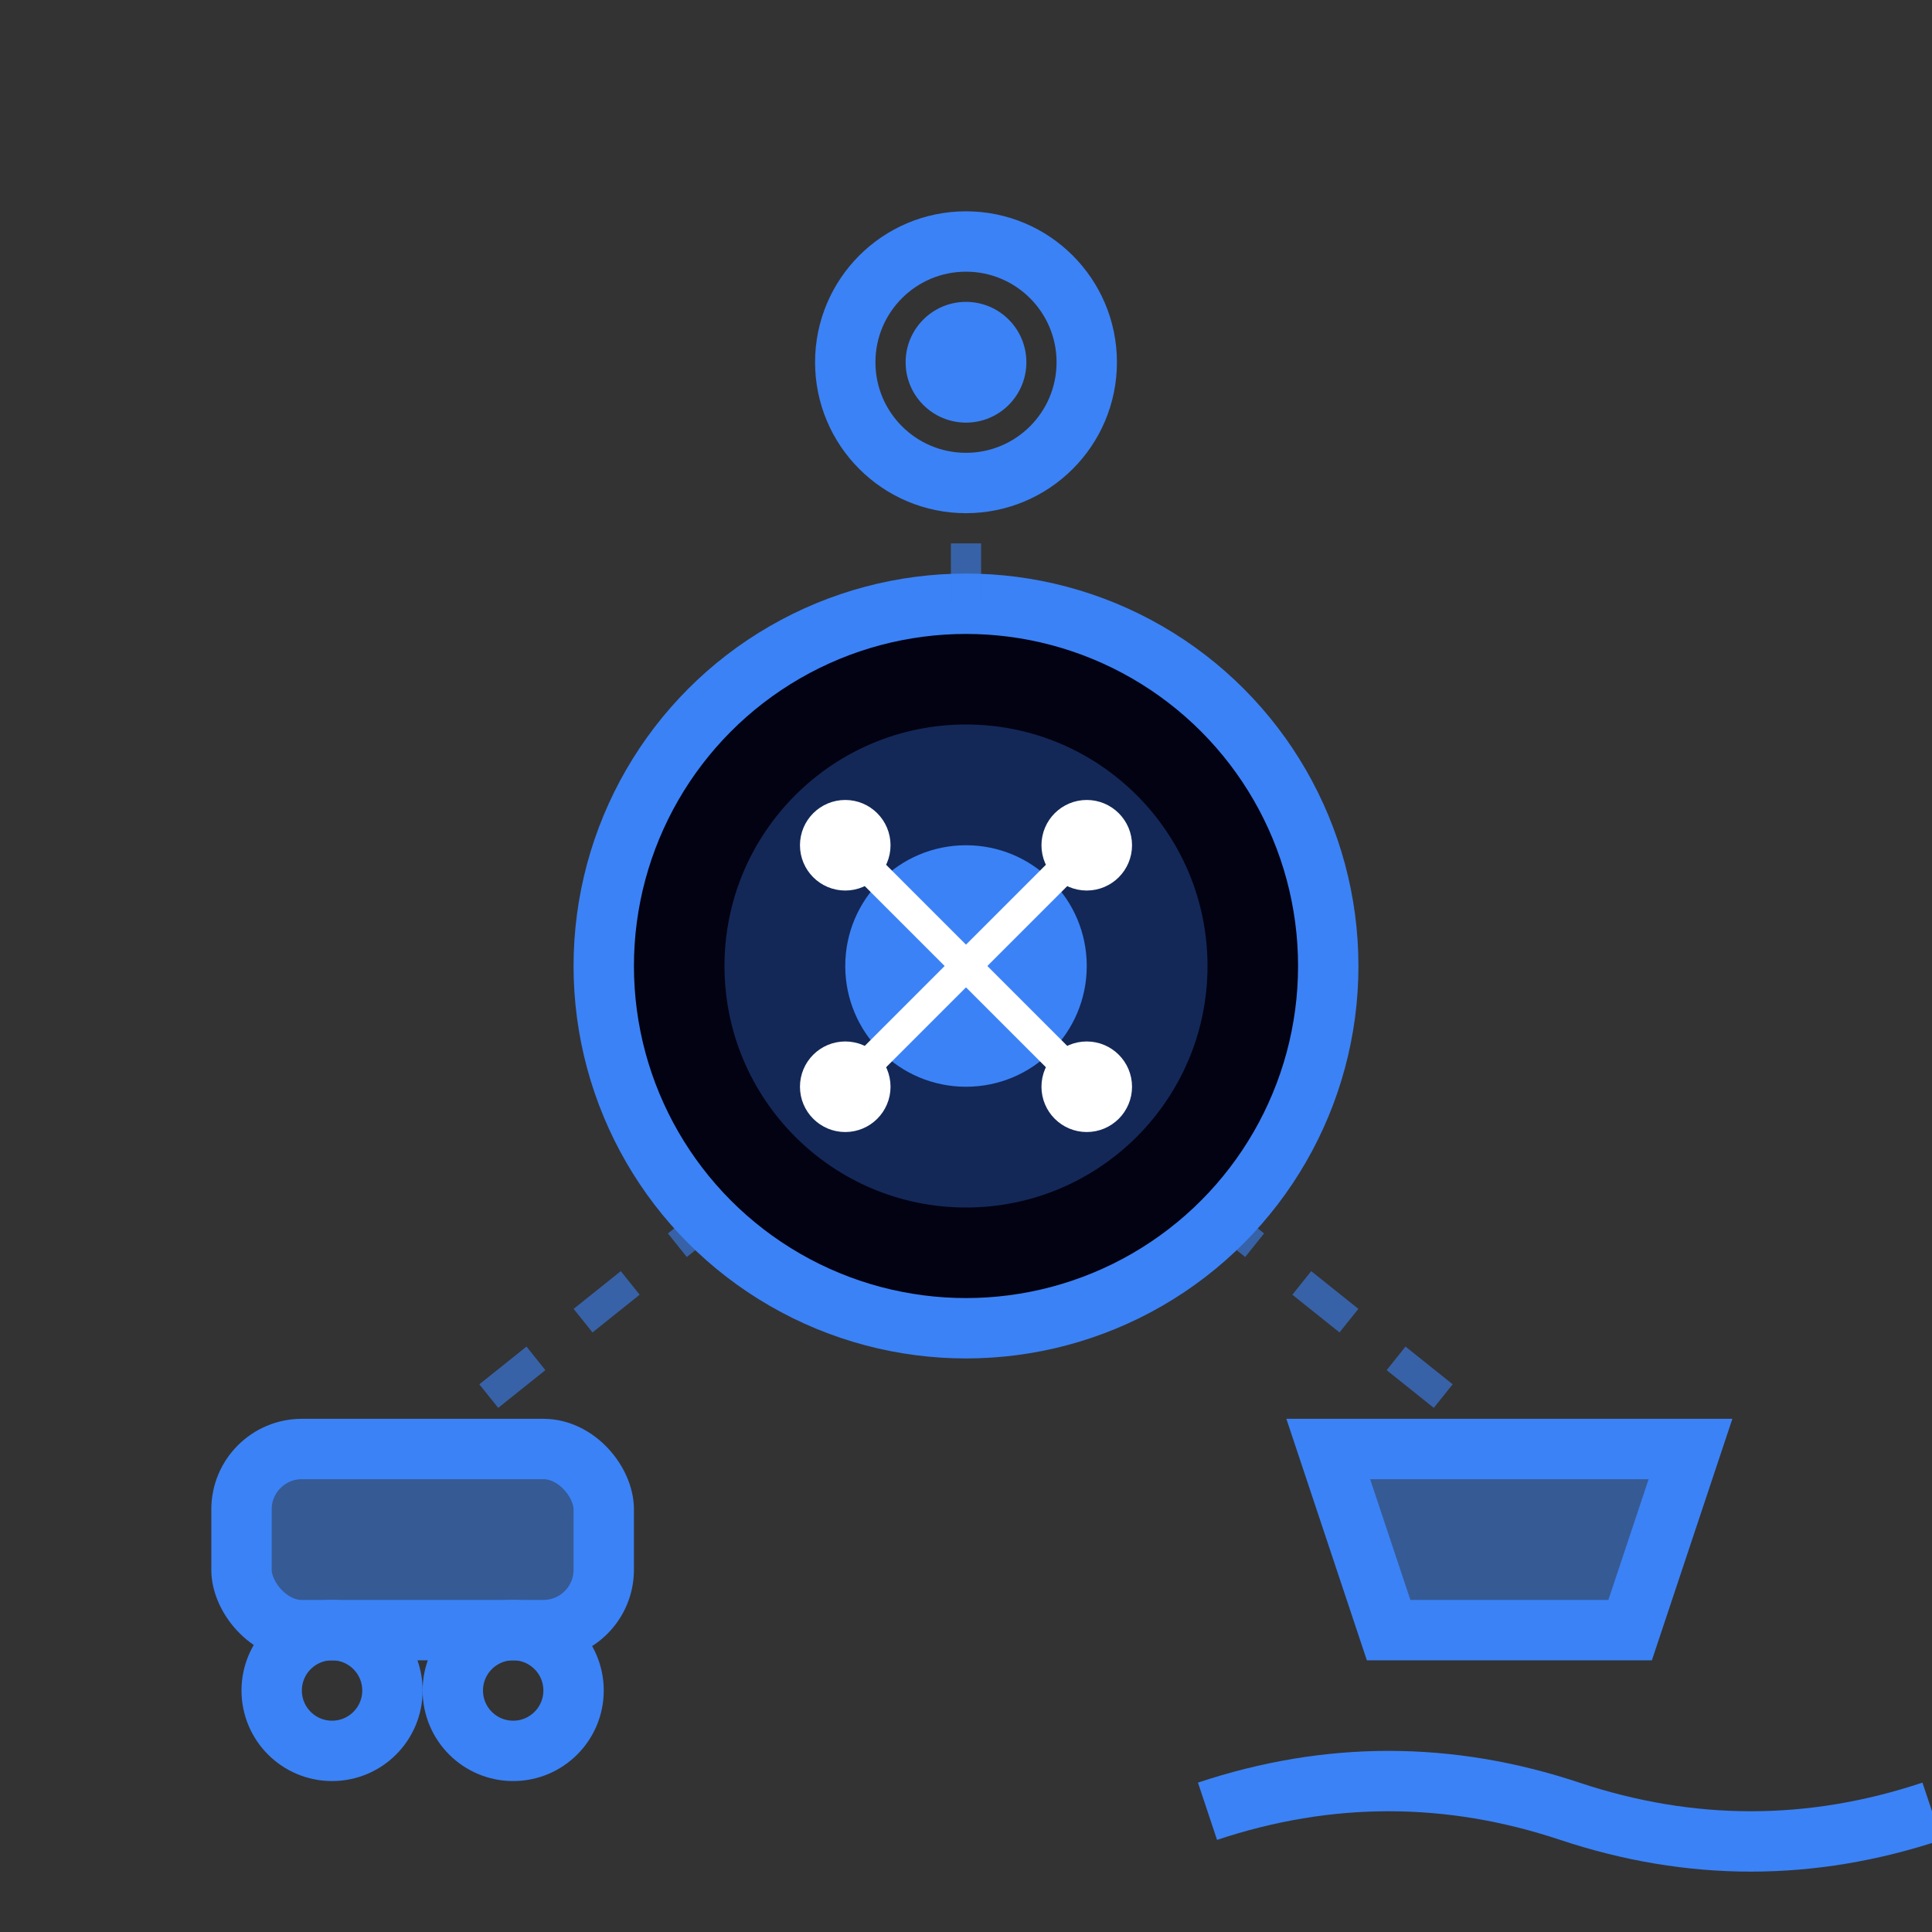
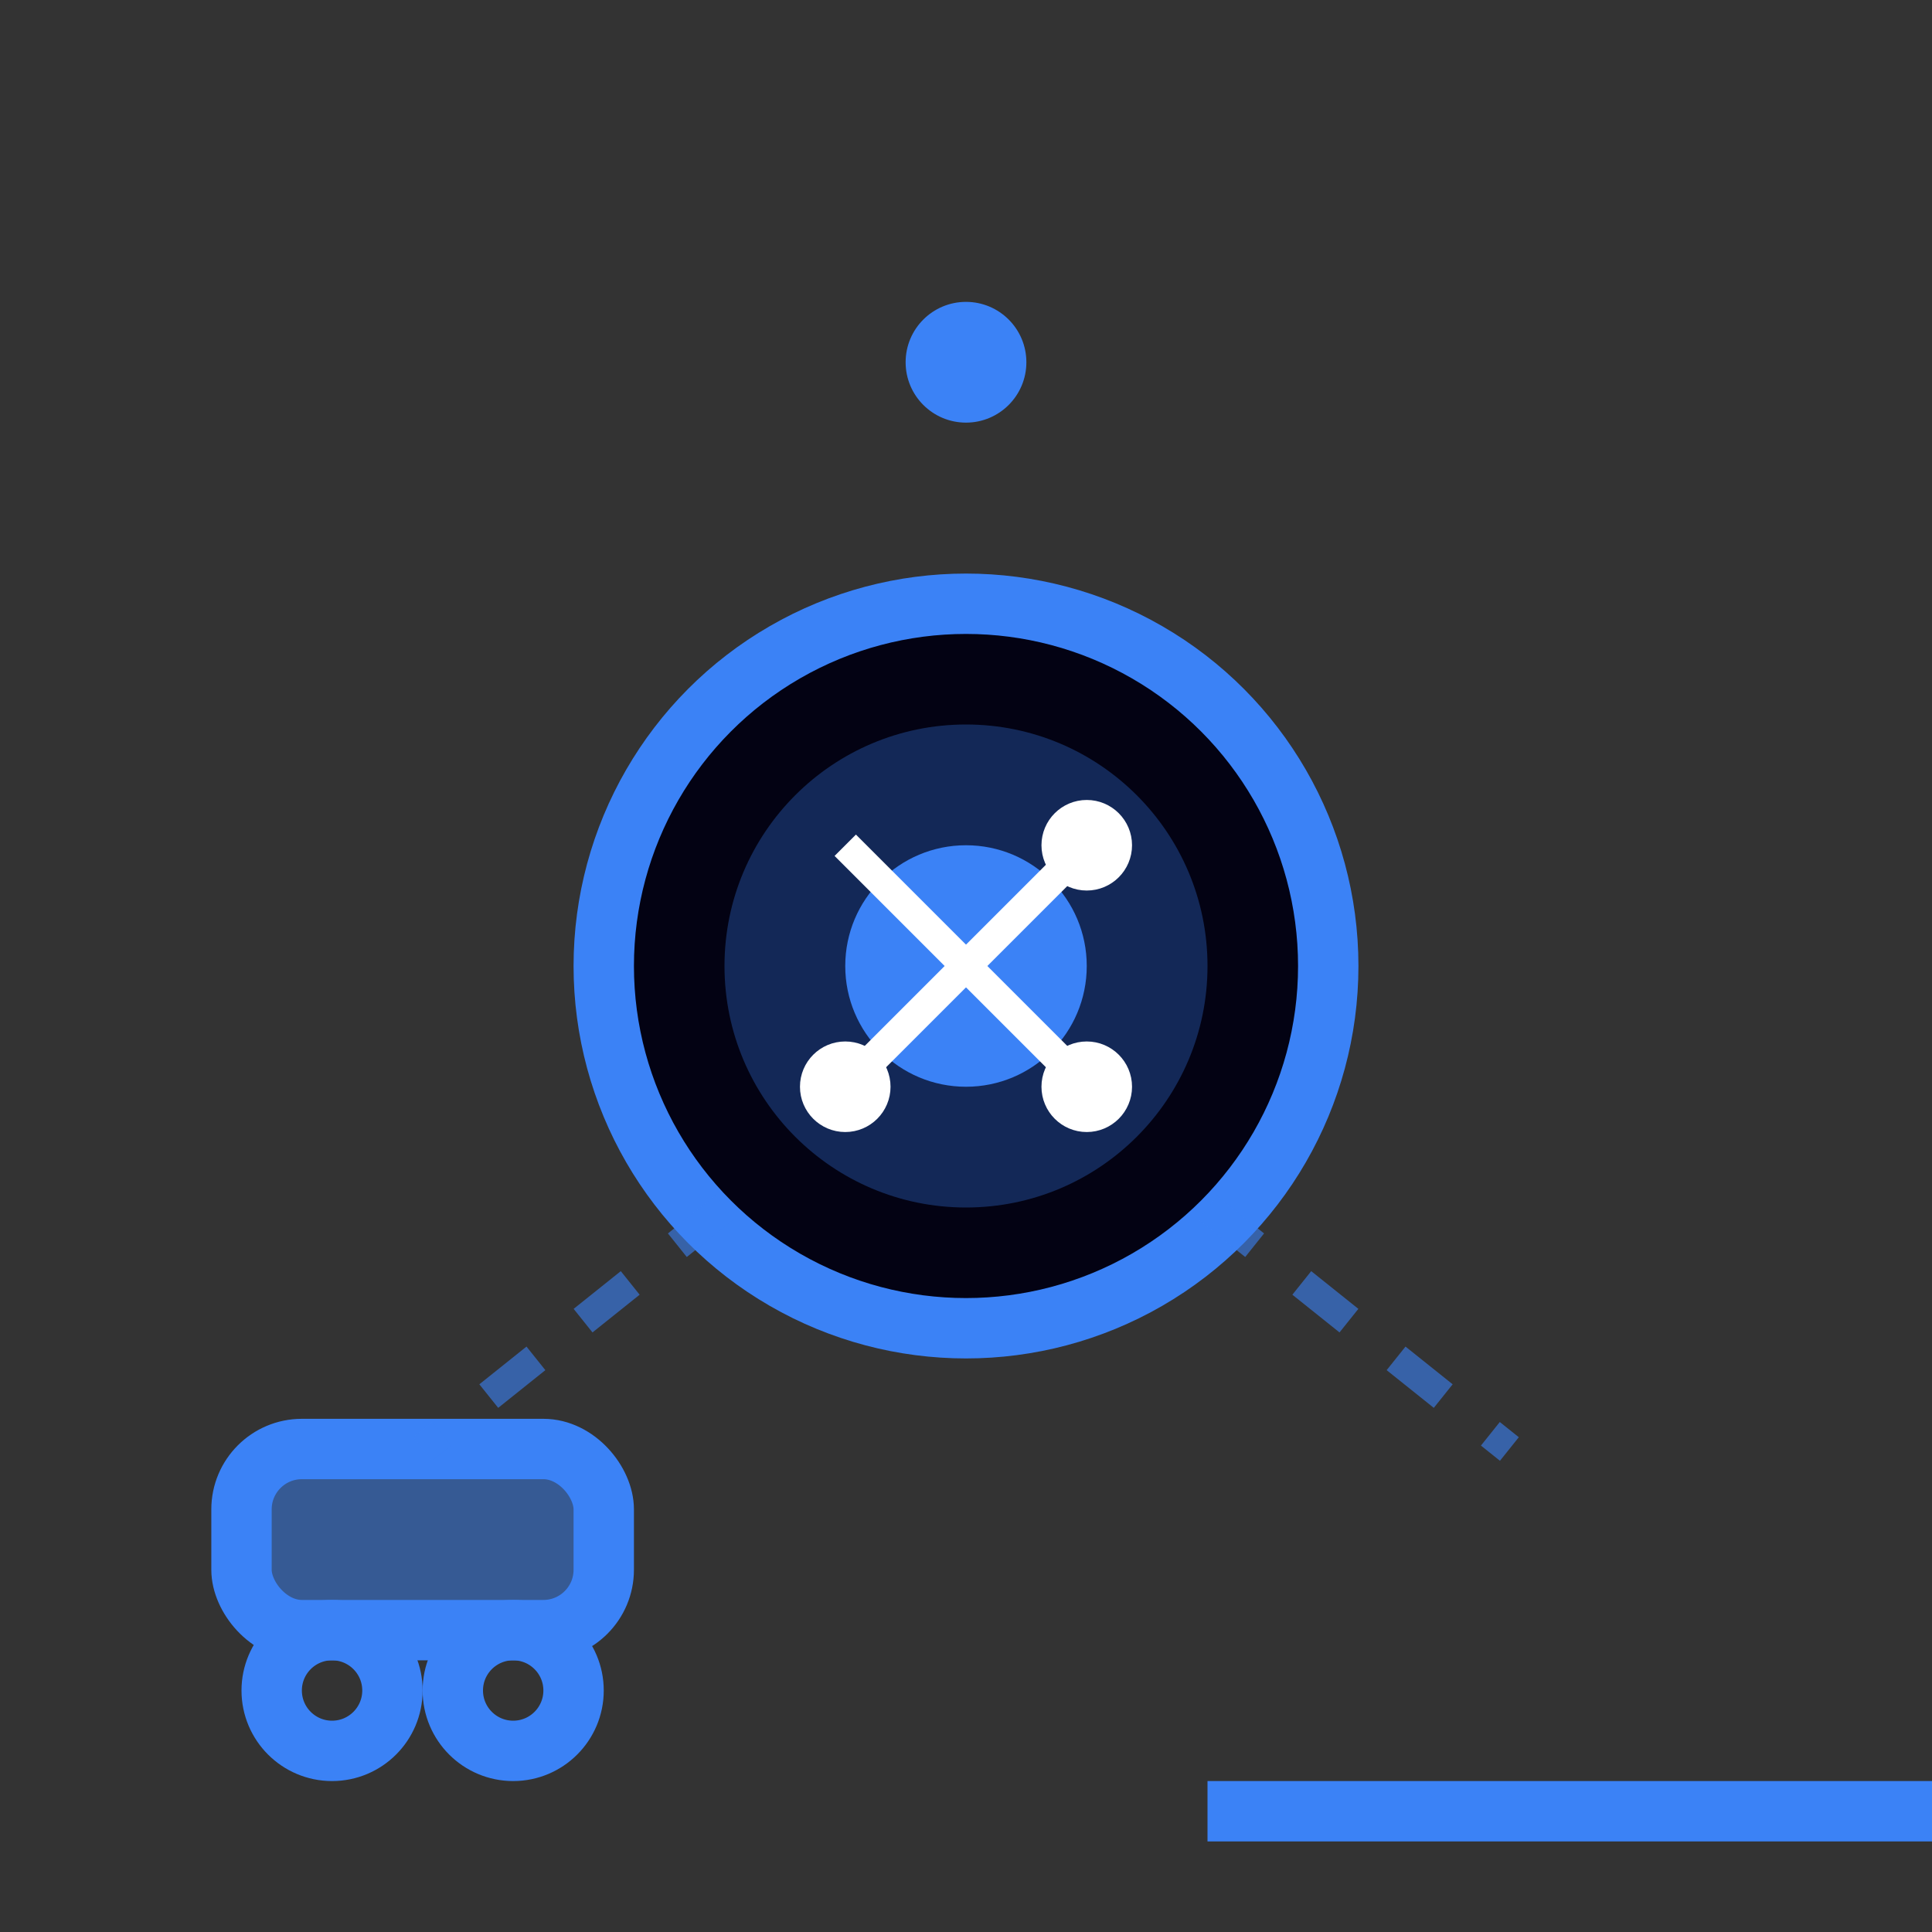
<svg xmlns="http://www.w3.org/2000/svg" width="32" height="32" viewBox="0 0 32 32" fill="none">
  <rect x="0" y="0" width="32" height="32" fill="#333333" stroke="none" />
  <circle cx="16" cy="16" r="6" fill="#030213" stroke="#3B82F6" stroke-width="1" />
  <circle cx="16" cy="16" r="4" fill="rgba(59, 130, 246, 0.3)" />
  <circle cx="16" cy="16" r="2" fill="#3B82F6" />
  <g stroke="#FFFFFF" stroke-width="0.5" fill="#FFFFFF">
-     <circle cx="14" cy="14" r="0.5" />
    <circle cx="18" cy="14" r="0.5" />
    <circle cx="14" cy="18" r="0.5" />
    <circle cx="18" cy="18" r="0.5" />
    <line x1="14" y1="14" x2="16" y2="16" />
    <line x1="18" y1="14" x2="16" y2="16" />
    <line x1="14" y1="18" x2="16" y2="16" />
    <line x1="18" y1="18" x2="16" y2="16" />
  </g>
-   <circle cx="16" cy="6" r="2" fill="none" stroke="#3B82F6" stroke-width="1" />
  <circle cx="16" cy="6" r="1" fill="#3B82F6" />
  <rect x="4" y="24" width="6" height="3" rx="1" fill="rgba(59, 130, 246, 0.5)" stroke="#3B82F6" stroke-width="1" />
  <circle cx="5.5" cy="28" r="1" fill="none" stroke="#3B82F6" stroke-width="1" />
  <circle cx="8.5" cy="28" r="1" fill="none" stroke="#3B82F6" stroke-width="1" />
-   <path d="M22 24 L28 24 L27 27 L23 27 Z" fill="rgba(59, 130, 246, 0.5)" stroke="#3B82F6" stroke-width="1" />
-   <path d="M20 30 Q23 29 26 30 T32 30" stroke="#3B82F6" stroke-width="1" fill="none" />
+   <path d="M20 30 T32 30" stroke="#3B82F6" stroke-width="1" fill="none" />
  <g stroke="#3B82F6" stroke-width="0.5" opacity="0.6" stroke-dasharray="1,1">
-     <line x1="16" y1="10" x2="16" y2="8" />
    <line x1="12" y1="20" x2="7" y2="24" />
    <line x1="20" y1="20" x2="25" y2="24" />
  </g>
</svg>